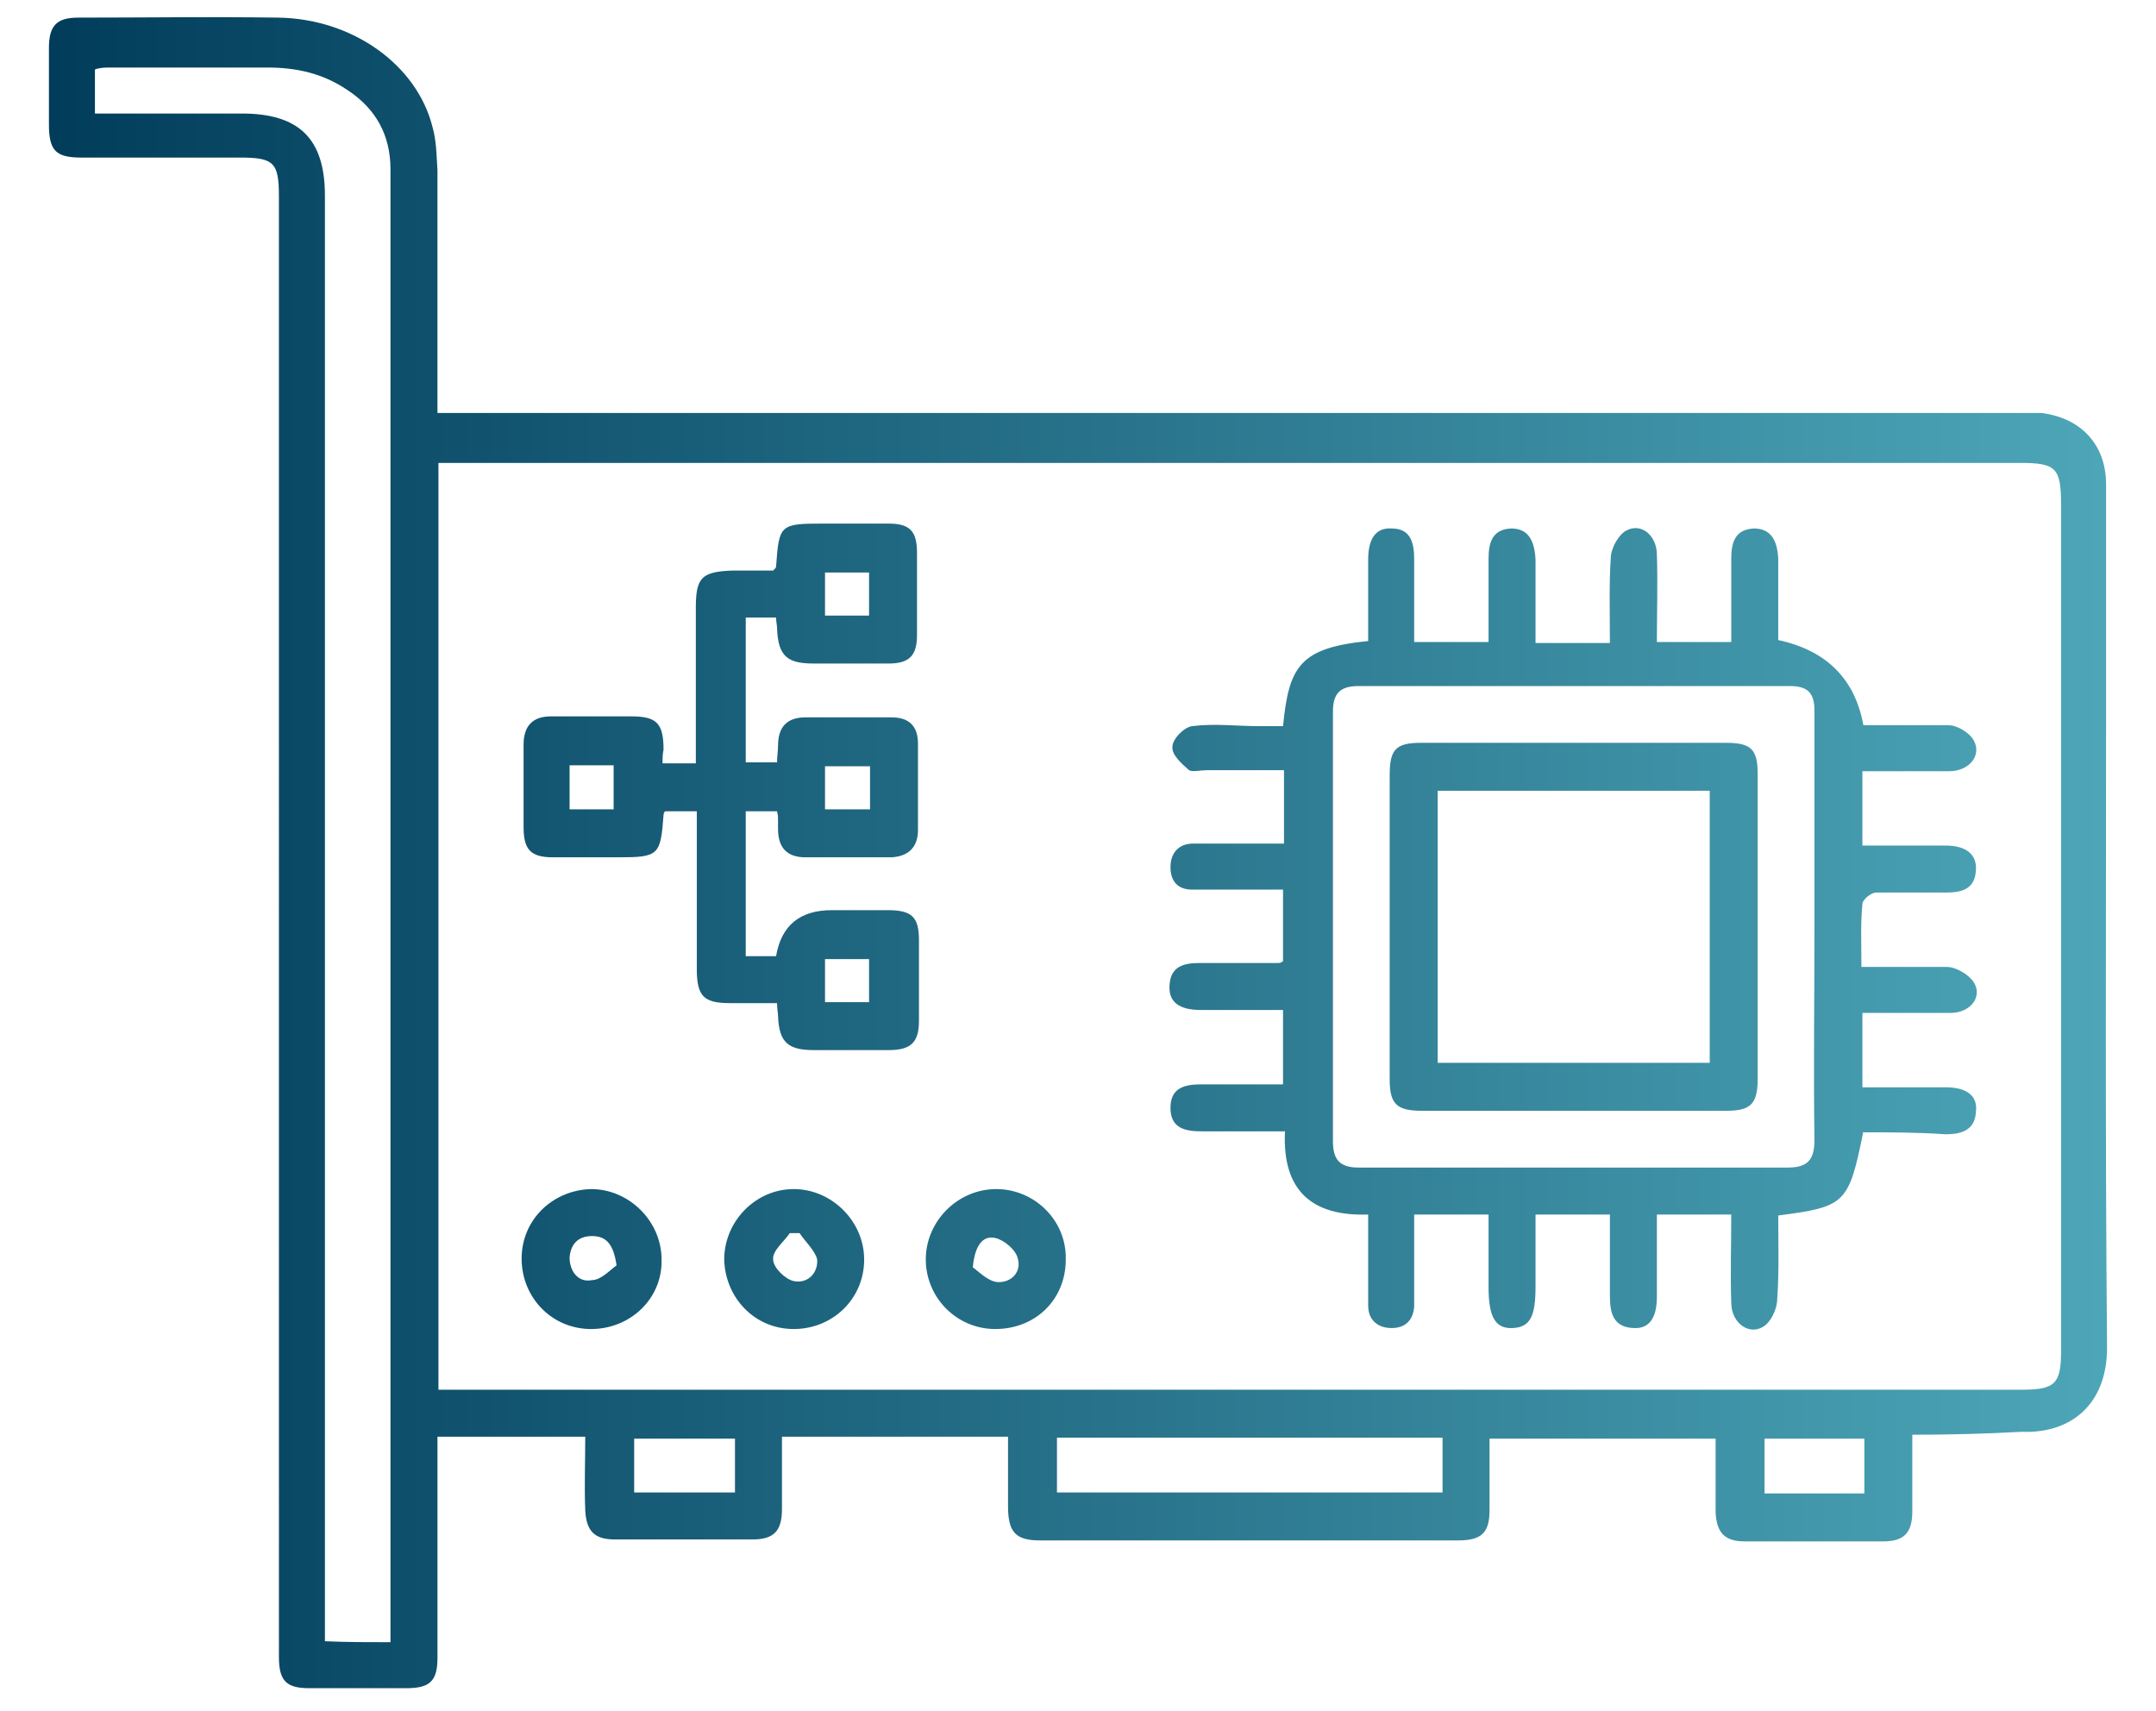
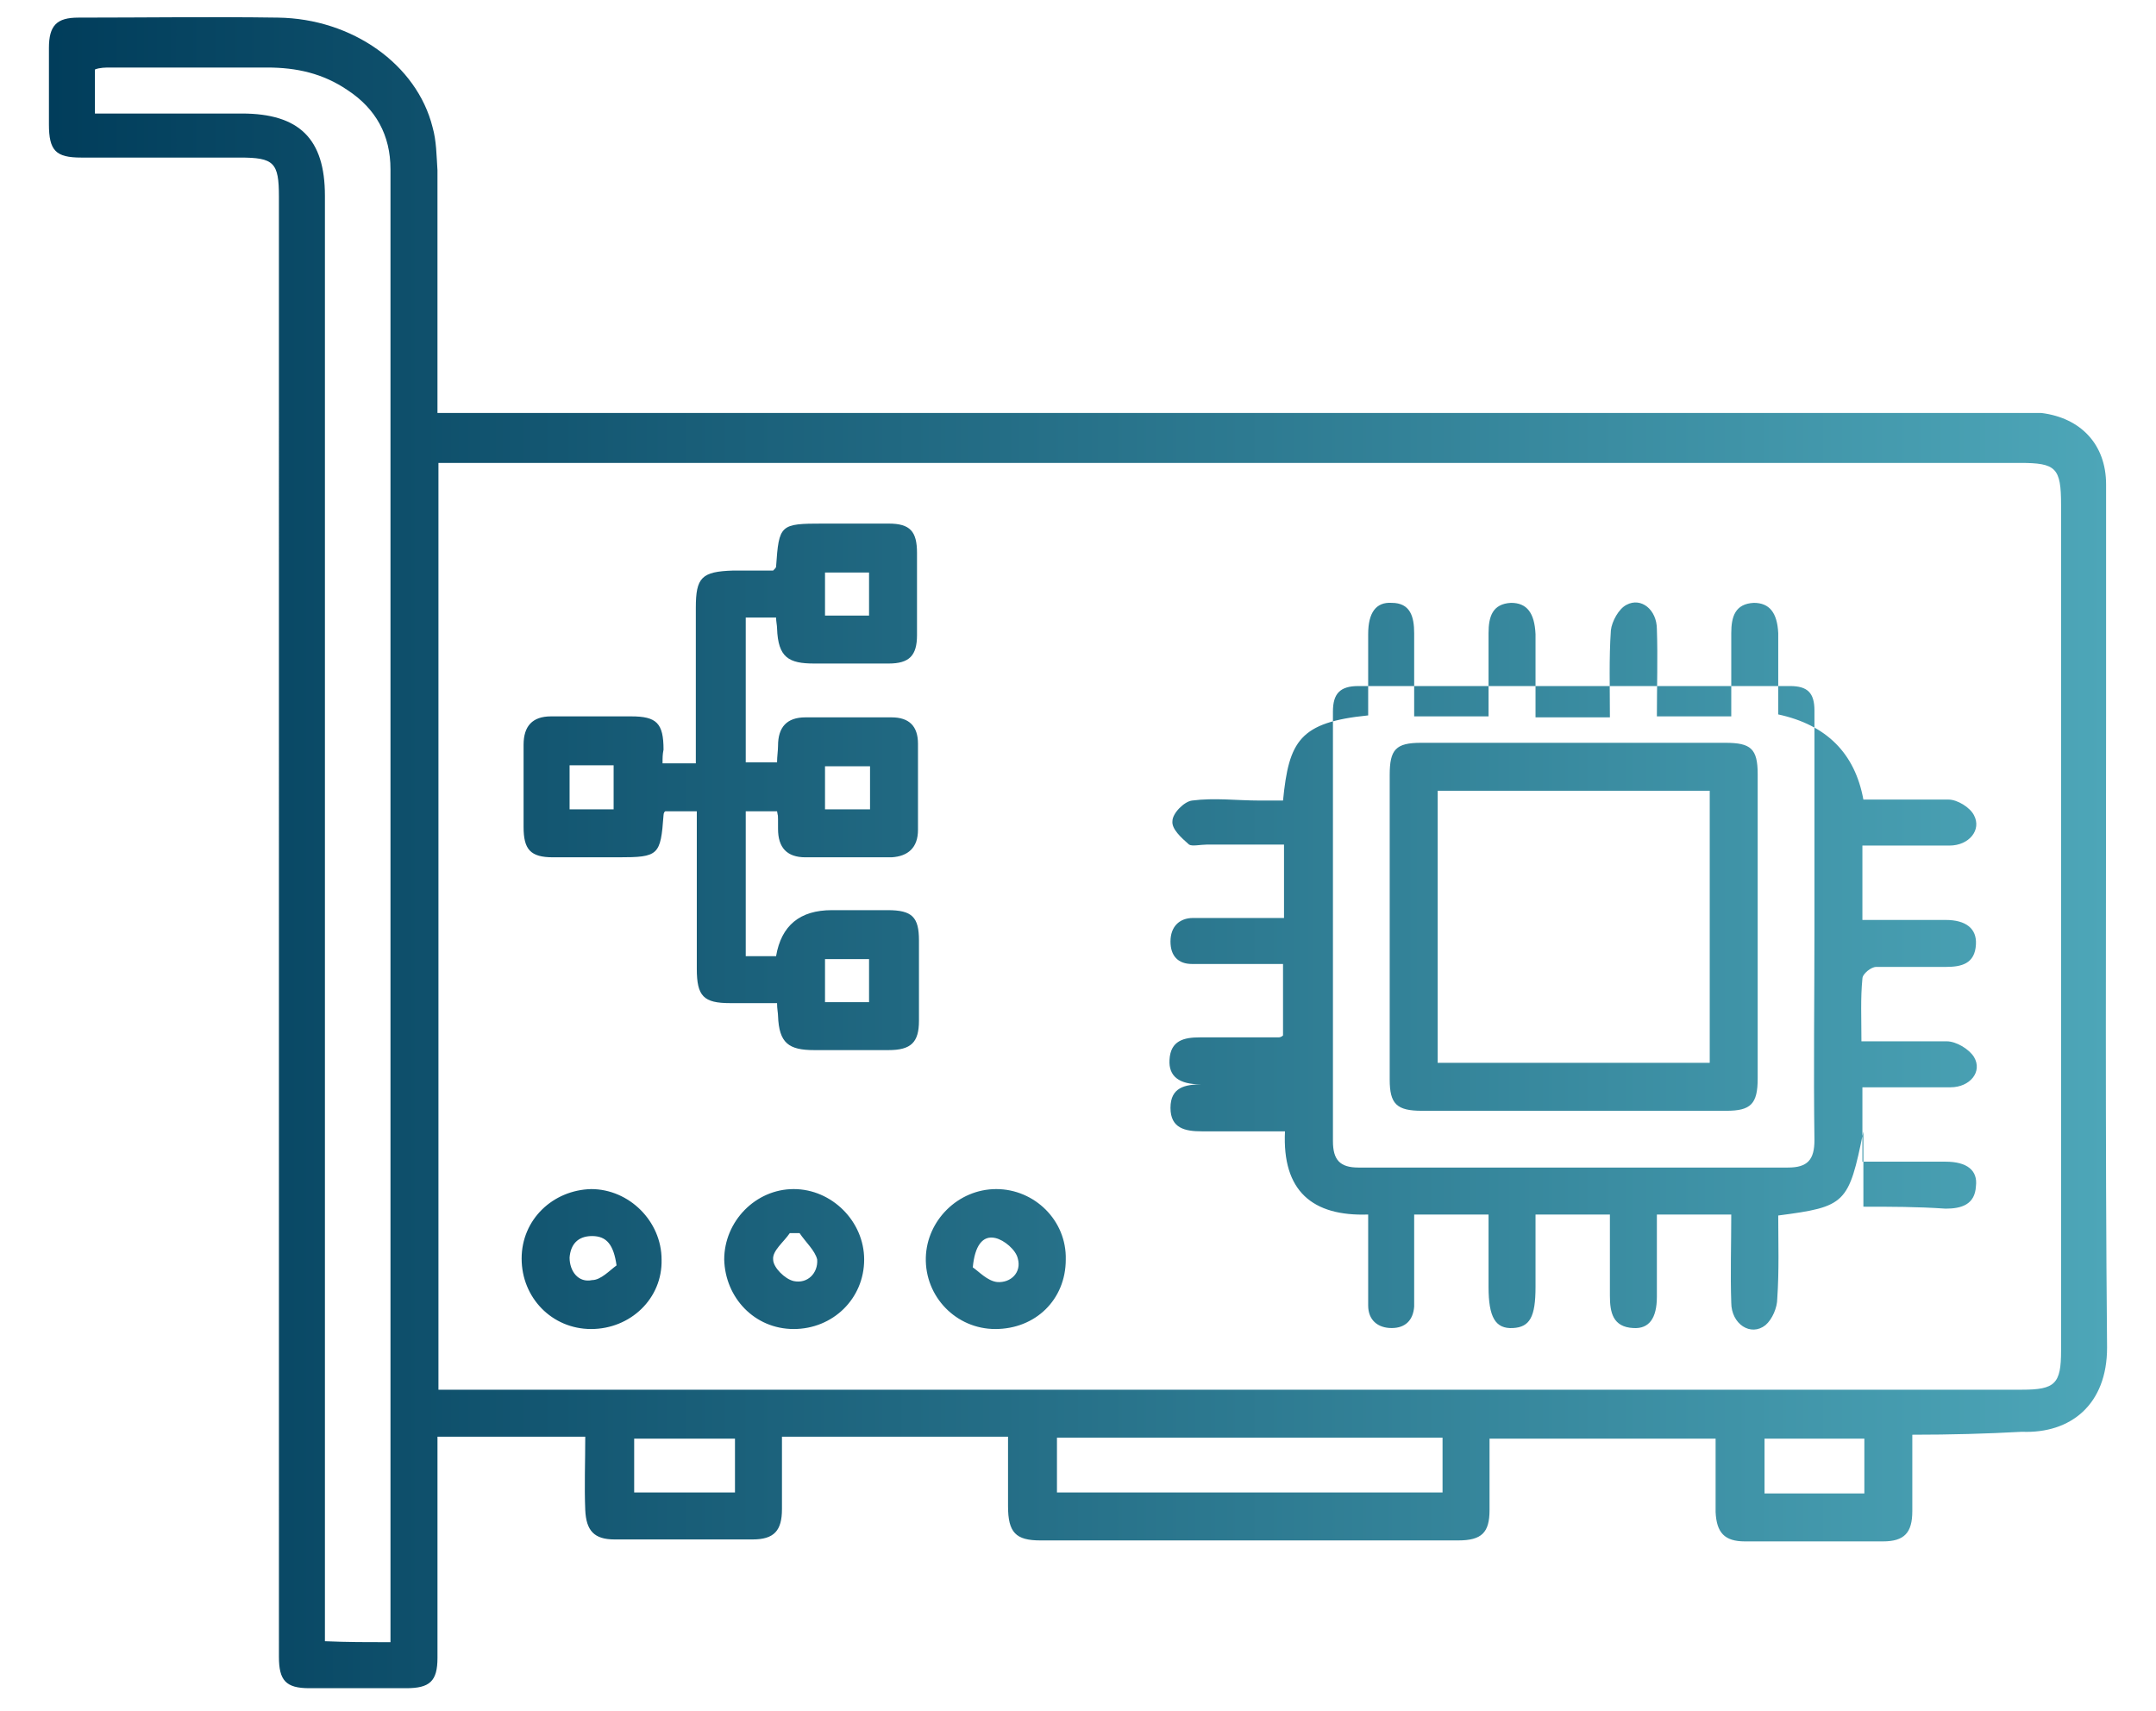
<svg xmlns="http://www.w3.org/2000/svg" id="Livello_1" viewBox="0 0 220.3 174.8">
  <defs>
    <style>      .st0 {        fill: url(#Sfumatura_senza_nome_13);      }    </style>
    <linearGradient id="Sfumatura_senza_nome_13" data-name="Sfumatura senza nome 13" x1="5" y1="88.8" x2="215.3" y2="88.8" gradientTransform="translate(0 175.9) scale(1 -1)" gradientUnits="userSpaceOnUse">
      <stop offset="0" stop-color="#013d5b" />
      <stop offset="1" stop-color="#4da6b8" />
    </linearGradient>
  </defs>
-   <path class="st0" d="M195.4,146.8v7.6c0,2.2-.8,3.1-3,3.1h-14.1c-2.1,0-2.9-.9-3-3v-7.5h-23.1v7.3c0,2.3-.8,3.1-3.2,3.1h-42.7c-2.5,0-3.3-.8-3.3-3.5v-7.1h-23.1v7.4c0,2.2-.8,3.1-3,3.1h-14.1c-2.1,0-2.9-.9-3-3-.1-2.4,0-4.9,0-7.5h-15.1v22.6c0,2.4-.8,3.1-3.2,3.1h-9.9c-2.4,0-3.1-.8-3.1-3.2V20.1c0-3.5-.5-4-4-4H8.3c-2.6,0-3.3-.7-3.3-3.4v-7.8c0-2.3.8-3.1,3-3.1,6.8,0,13.6-.1,20.4,0,7.6.1,14.2,4.8,15.8,11.2.4,1.4.4,2.9.5,4.4v24.8c1.1,0,2.1,0,3,0h158c1,0,2,0,2.9,0,4,.5,6.6,3.2,6.6,7.3v23.1c0,21.7-.1,43.4.1,65.1,0,5.8-3.7,8.8-8.7,8.6-3.6.2-7.3.3-11.2.3h0ZM44.8,142h161.8c3.4,0,4-.6,4-4V51.6c0-3.8-.5-4.3-4.2-4.3H44.8v94.7ZM39.9,167.8V17.3c0-3.5-1.5-6.2-4.4-8.1-2.5-1.7-5.2-2.3-8.2-2.3H11.3c-.5,0-1.1,0-1.6.2v4.5h15c5.9,0,8.5,2.6,8.5,8.4v147.7c2.3.1,4.3.1,6.7.1ZM108,152.5h39.4v-5.6h-39.4v5.6ZM64.8,152.5h10.3v-5.5h-10.3v5.5ZM180.3,147v5.6h10.2v-5.6h-10.2ZM190.4,115.6c-1.5,7.4-1.8,7.7-8.7,8.6,0,2.8.1,5.6-.1,8.5,0,.9-.5,2.1-1.2,2.7-1.5,1.2-3.5-.1-3.5-2.3-.1-2.9,0-5.9,0-9h-7.6v8.4c0,2.2-.8,3.3-2.4,3.2-2.1-.1-2.4-1.6-2.4-3.3v-8.3h-7.6v7.4c0,3.1-.6,4.1-2.3,4.2-1.8.1-2.5-1.1-2.5-4.2v-7.4h-7.6v9.4c-.1,1.4-.9,2.2-2.3,2.2s-2.4-.8-2.4-2.3v-9.3c-5.7.2-8.8-2.4-8.5-8.5h-8.5c-1.7,0-3.2-.3-3.2-2.4s1.5-2.4,3.2-2.4h8.3v-7.6h-8.4c-2.2,0-3.3-.8-3.2-2.5.1-2,1.5-2.3,3.1-2.3,2.7,0,5.3,0,8,0,.1,0,.3,0,.5-.2v-7.3h-9.3c-1.4,0-2.2-.8-2.2-2.3s.9-2.4,2.3-2.4c2.5,0,5,0,7.6,0s1.1,0,1.7,0v-7.5h-7.9c-.6,0-1.5.2-1.8,0-.8-.7-1.8-1.6-1.7-2.4,0-.8,1.2-2,2-2.1,2.3-.3,4.6,0,6.9,0h2.4c.6-6.1,1.7-8,8.7-8.7v-8.3c0-2.2.8-3.3,2.4-3.2,1.9,0,2.3,1.4,2.3,3.1v8.5h7.6v-8.5c0-1.7.4-3,2.3-3.1,1.6,0,2.4,1,2.5,3.2v8.5h7.6c0-3-.1-6,.1-8.9.1-.9.8-2.2,1.6-2.6,1.5-.8,3.1.5,3.1,2.5.1,2.9,0,5.9,0,8.9h7.6v-8.5c0-1.7.4-3,2.3-3.1,1.6,0,2.4,1,2.5,3.1v8.3q7.4,1.6,8.7,8.7c2.9,0,5.8,0,8.7,0,.9,0,2.2.8,2.6,1.6.8,1.5-.5,3.1-2.5,3.1-2.9,0-5.9,0-8.9,0v7.6h8.5c2.1,0,3.2.9,3.1,2.5-.1,2-1.5,2.3-3.1,2.3-2.4,0-4.8,0-7.1,0-.5,0-1.4.7-1.4,1.2-.2,2-.1,4-.1,6.4,3,0,5.9,0,8.7,0,1,0,2.3.8,2.8,1.6.9,1.5-.4,3.1-2.4,3.1-2.9,0-5.9,0-9,0v7.6h8.5c2.2,0,3.3.9,3.1,2.5-.1,1.9-1.5,2.3-3.1,2.3-2.9-.2-5.6-.2-8.4-.2h0ZM185.4,94.9v-22.3c0-1.8-.7-2.5-2.5-2.5h-44.1c-1.9,0-2.6.8-2.6,2.6v43.9c0,1.9.7,2.7,2.6,2.7h43.9c2,0,2.7-.8,2.7-2.8-.1-7.2,0-14.4,0-21.6ZM67.7,78h3.4v-15.9c0-3.1.6-3.7,3.8-3.8h4.1c.2-.2.3-.3.3-.4.3-4.3.4-4.4,4.8-4.4h6.7c2.2,0,2.9.8,2.9,3v8.4c0,2.1-.8,2.9-2.9,2.9-2.5,0-5,0-7.6,0s-3.7-.6-3.8-3.6c0-.3-.1-.7-.1-1.1h-3.1v14.8h3.2c0-.6.1-1.2.1-1.7,0-1.9.9-2.9,2.8-2.9h8.8c1.8,0,2.7.9,2.7,2.7v8.8c0,1.8-1,2.7-2.7,2.8-2.9,0-5.9,0-8.8,0-1.9,0-2.8-1-2.8-2.9s0-1.1-.1-1.8h-3.2v14.8h3.1q.8-4.7,5.7-4.7h5.7c2.5,0,3.2.7,3.2,3.1v8.2c0,2.2-.8,3-3.1,3-2.5,0-5,0-7.6,0s-3.6-.7-3.7-3.5c0-.3-.1-.7-.1-1.3h-4.8c-2.7,0-3.4-.7-3.4-3.5v-16.1h-3.2c-.1,0-.2.2-.2.4-.3,4.1-.5,4.3-4.6,4.3h-6.7c-2.3,0-3-.8-3-3.1v-8.4c0-1.9.9-2.9,2.8-2.9h8.2c2.6,0,3.3.7,3.3,3.4-.1.5-.1.8-.1,1.4ZM84.3,58.5v4.4h4.5v-4.4h-4.5ZM58.2,78.2v4.5h4.5v-4.5h-4.5ZM84.3,82.7h4.6v-4.4h-4.6v4.4ZM84.3,98v4.4h4.5v-4.4h-4.5ZM60.4,135.8c-4,0-7.1-3.2-7.1-7.2s3.2-7,7.1-7.1c3.9,0,7.2,3.3,7.2,7.2.1,4-3.2,7.1-7.2,7.1h0ZM63,129.3c-.3-2.1-1-3-2.5-3s-2.2.9-2.3,2.2c0,1.4.9,2.6,2.3,2.3.9,0,1.8-1,2.5-1.5ZM101.7,135.8c-4,0-7.2-3.3-7.1-7.3.1-3.8,3.3-7,7.2-7s7.2,3.2,7.1,7.2c0,4.1-3.1,7.1-7.2,7.1ZM99.4,129.5c.6.4,1.5,1.4,2.5,1.5,1.4.1,2.5-1,2.1-2.4-.2-.9-1.4-1.9-2.3-2.1-1.3-.3-2.1.8-2.3,3ZM88.3,128.7c0,4-3.2,7.1-7.2,7.1s-7-3.2-7.1-7.1c0-3.9,3.2-7.2,7.1-7.2s7.2,3.3,7.2,7.2ZM81.7,126h-1c-.6.9-1.8,1.8-1.7,2.7,0,.8,1.2,2,2.1,2.2,1.4.3,2.5-.8,2.4-2.2-.2-.9-1.2-1.8-1.8-2.7ZM142,94.5v-15.3c0-2.6.6-3.3,3.2-3.3h31.1c2.6,0,3.3.6,3.3,3.2v31.1c0,2.6-.7,3.3-3.2,3.3h-31.1c-2.6,0-3.3-.7-3.3-3.2v-15.8ZM146.9,80.8v27.8h27.8v-27.8h-27.8Z" />
+   <path class="st0" d="M195.4,146.8v7.6c0,2.2-.8,3.1-3,3.1h-14.1c-2.1,0-2.9-.9-3-3v-7.5h-23.1v7.3c0,2.3-.8,3.1-3.2,3.1h-42.7c-2.5,0-3.3-.8-3.3-3.5v-7.1h-23.1v7.4c0,2.2-.8,3.1-3,3.1h-14.1c-2.1,0-2.9-.9-3-3-.1-2.4,0-4.9,0-7.5h-15.1v22.6c0,2.4-.8,3.1-3.2,3.1h-9.9c-2.4,0-3.1-.8-3.1-3.2V20.1c0-3.5-.5-4-4-4H8.3c-2.6,0-3.3-.7-3.3-3.4v-7.8c0-2.3.8-3.1,3-3.1,6.8,0,13.6-.1,20.4,0,7.6.1,14.2,4.8,15.8,11.2.4,1.4.4,2.9.5,4.4v24.8c1.1,0,2.1,0,3,0h158c1,0,2,0,2.9,0,4,.5,6.6,3.2,6.6,7.3v23.1c0,21.7-.1,43.4.1,65.1,0,5.8-3.7,8.8-8.7,8.6-3.6.2-7.3.3-11.2.3h0ZM44.8,142h161.8c3.4,0,4-.6,4-4V51.6c0-3.8-.5-4.3-4.2-4.3H44.8v94.7ZM39.9,167.8V17.3c0-3.5-1.5-6.2-4.4-8.1-2.5-1.7-5.2-2.3-8.2-2.3H11.3c-.5,0-1.1,0-1.6.2v4.5h15c5.9,0,8.5,2.6,8.5,8.4v147.7c2.3.1,4.3.1,6.7.1ZM108,152.5h39.4v-5.6h-39.4v5.6ZM64.8,152.5h10.3v-5.5h-10.3v5.5ZM180.3,147v5.6h10.2v-5.6h-10.2ZM190.4,115.6c-1.5,7.4-1.8,7.7-8.7,8.6,0,2.8.1,5.6-.1,8.5,0,.9-.5,2.1-1.2,2.7-1.5,1.2-3.5-.1-3.5-2.3-.1-2.9,0-5.9,0-9h-7.6v8.4c0,2.2-.8,3.3-2.4,3.2-2.1-.1-2.4-1.6-2.4-3.3v-8.3h-7.6v7.4c0,3.1-.6,4.1-2.3,4.2-1.8.1-2.5-1.1-2.5-4.2v-7.4h-7.6v9.4c-.1,1.4-.9,2.2-2.3,2.2s-2.4-.8-2.4-2.3v-9.3c-5.7.2-8.8-2.4-8.5-8.5h-8.5c-1.7,0-3.2-.3-3.2-2.4s1.5-2.4,3.2-2.4h8.3h-8.4c-2.2,0-3.3-.8-3.2-2.5.1-2,1.5-2.3,3.1-2.3,2.7,0,5.3,0,8,0,.1,0,.3,0,.5-.2v-7.3h-9.3c-1.4,0-2.2-.8-2.2-2.3s.9-2.4,2.3-2.4c2.5,0,5,0,7.6,0s1.1,0,1.7,0v-7.5h-7.9c-.6,0-1.5.2-1.8,0-.8-.7-1.8-1.6-1.7-2.4,0-.8,1.2-2,2-2.1,2.3-.3,4.6,0,6.9,0h2.4c.6-6.1,1.7-8,8.7-8.7v-8.3c0-2.2.8-3.3,2.4-3.2,1.9,0,2.3,1.4,2.3,3.1v8.5h7.6v-8.5c0-1.7.4-3,2.3-3.1,1.6,0,2.4,1,2.5,3.2v8.5h7.6c0-3-.1-6,.1-8.9.1-.9.8-2.2,1.6-2.6,1.5-.8,3.1.5,3.1,2.5.1,2.9,0,5.9,0,8.9h7.6v-8.5c0-1.7.4-3,2.3-3.1,1.6,0,2.4,1,2.5,3.1v8.3q7.4,1.6,8.7,8.7c2.9,0,5.8,0,8.7,0,.9,0,2.2.8,2.6,1.6.8,1.5-.5,3.1-2.5,3.1-2.9,0-5.9,0-8.9,0v7.6h8.5c2.1,0,3.2.9,3.1,2.5-.1,2-1.5,2.3-3.1,2.3-2.4,0-4.8,0-7.1,0-.5,0-1.4.7-1.4,1.2-.2,2-.1,4-.1,6.4,3,0,5.9,0,8.7,0,1,0,2.3.8,2.8,1.6.9,1.5-.4,3.1-2.4,3.1-2.9,0-5.9,0-9,0v7.6h8.5c2.2,0,3.3.9,3.1,2.5-.1,1.9-1.5,2.3-3.1,2.3-2.9-.2-5.6-.2-8.4-.2h0ZM185.4,94.9v-22.3c0-1.8-.7-2.5-2.5-2.5h-44.1c-1.9,0-2.6.8-2.6,2.6v43.9c0,1.9.7,2.7,2.6,2.7h43.9c2,0,2.7-.8,2.7-2.8-.1-7.2,0-14.4,0-21.6ZM67.7,78h3.4v-15.9c0-3.1.6-3.7,3.8-3.8h4.1c.2-.2.3-.3.3-.4.3-4.3.4-4.4,4.8-4.4h6.7c2.2,0,2.9.8,2.9,3v8.4c0,2.1-.8,2.9-2.9,2.9-2.5,0-5,0-7.6,0s-3.7-.6-3.8-3.6c0-.3-.1-.7-.1-1.1h-3.1v14.8h3.2c0-.6.1-1.2.1-1.7,0-1.9.9-2.9,2.8-2.9h8.8c1.8,0,2.7.9,2.7,2.7v8.8c0,1.8-1,2.7-2.7,2.8-2.9,0-5.9,0-8.8,0-1.9,0-2.8-1-2.8-2.9s0-1.1-.1-1.8h-3.2v14.8h3.1q.8-4.7,5.7-4.7h5.7c2.5,0,3.2.7,3.2,3.1v8.2c0,2.2-.8,3-3.1,3-2.5,0-5,0-7.6,0s-3.6-.7-3.7-3.5c0-.3-.1-.7-.1-1.3h-4.8c-2.7,0-3.4-.7-3.4-3.5v-16.1h-3.2c-.1,0-.2.2-.2.4-.3,4.1-.5,4.3-4.6,4.3h-6.7c-2.3,0-3-.8-3-3.1v-8.4c0-1.9.9-2.9,2.8-2.9h8.2c2.6,0,3.3.7,3.3,3.4-.1.5-.1.8-.1,1.4ZM84.3,58.5v4.4h4.5v-4.4h-4.5ZM58.2,78.2v4.5h4.5v-4.5h-4.5ZM84.3,82.7h4.6v-4.4h-4.6v4.4ZM84.3,98v4.4h4.5v-4.4h-4.5ZM60.4,135.8c-4,0-7.1-3.2-7.1-7.2s3.2-7,7.1-7.1c3.9,0,7.2,3.3,7.2,7.2.1,4-3.2,7.1-7.2,7.1h0ZM63,129.3c-.3-2.1-1-3-2.5-3s-2.2.9-2.3,2.2c0,1.4.9,2.6,2.3,2.3.9,0,1.8-1,2.5-1.5ZM101.7,135.8c-4,0-7.2-3.3-7.1-7.3.1-3.8,3.3-7,7.2-7s7.2,3.2,7.1,7.2c0,4.1-3.1,7.1-7.2,7.1ZM99.4,129.5c.6.4,1.5,1.4,2.5,1.5,1.4.1,2.5-1,2.1-2.4-.2-.9-1.4-1.9-2.3-2.1-1.3-.3-2.1.8-2.3,3ZM88.3,128.7c0,4-3.2,7.1-7.2,7.1s-7-3.2-7.1-7.1c0-3.9,3.2-7.2,7.1-7.2s7.2,3.3,7.2,7.2ZM81.7,126h-1c-.6.9-1.8,1.8-1.7,2.7,0,.8,1.2,2,2.1,2.2,1.4.3,2.5-.8,2.4-2.2-.2-.9-1.2-1.8-1.8-2.7ZM142,94.5v-15.3c0-2.6.6-3.3,3.2-3.3h31.1c2.6,0,3.3.6,3.3,3.2v31.1c0,2.6-.7,3.3-3.2,3.3h-31.1c-2.6,0-3.3-.7-3.3-3.2v-15.8ZM146.9,80.8v27.8h27.8v-27.8h-27.8Z" />
</svg>